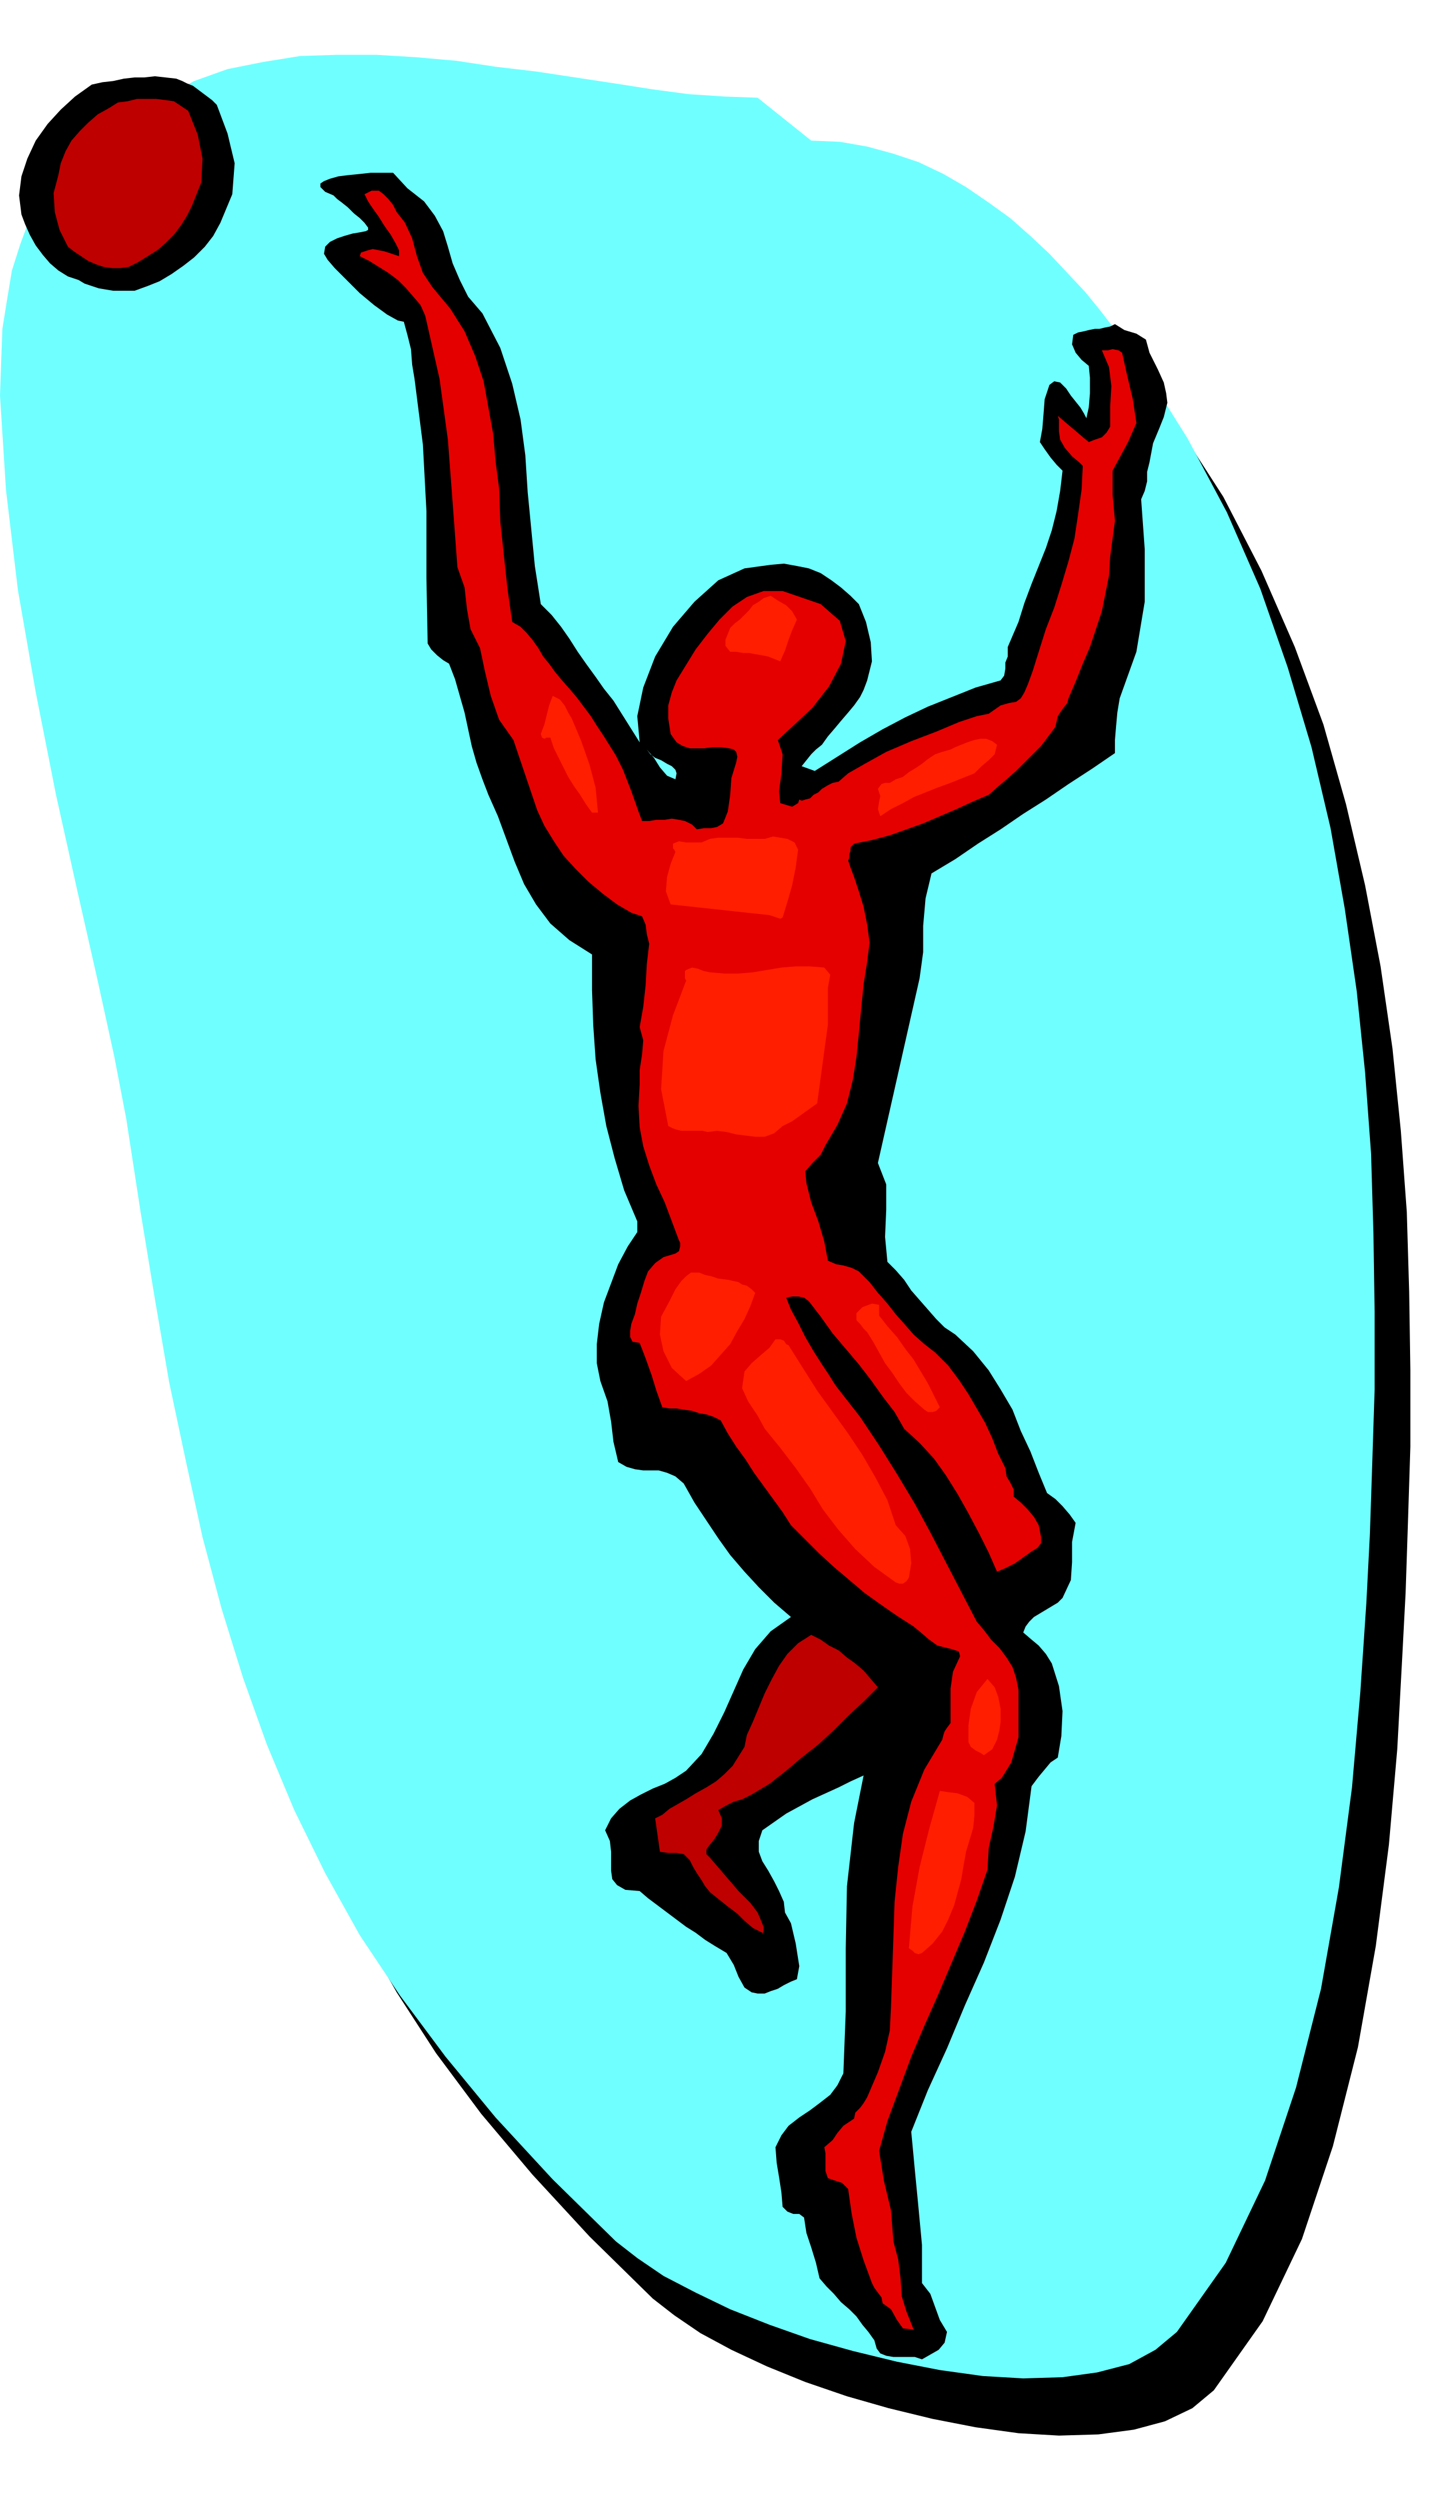
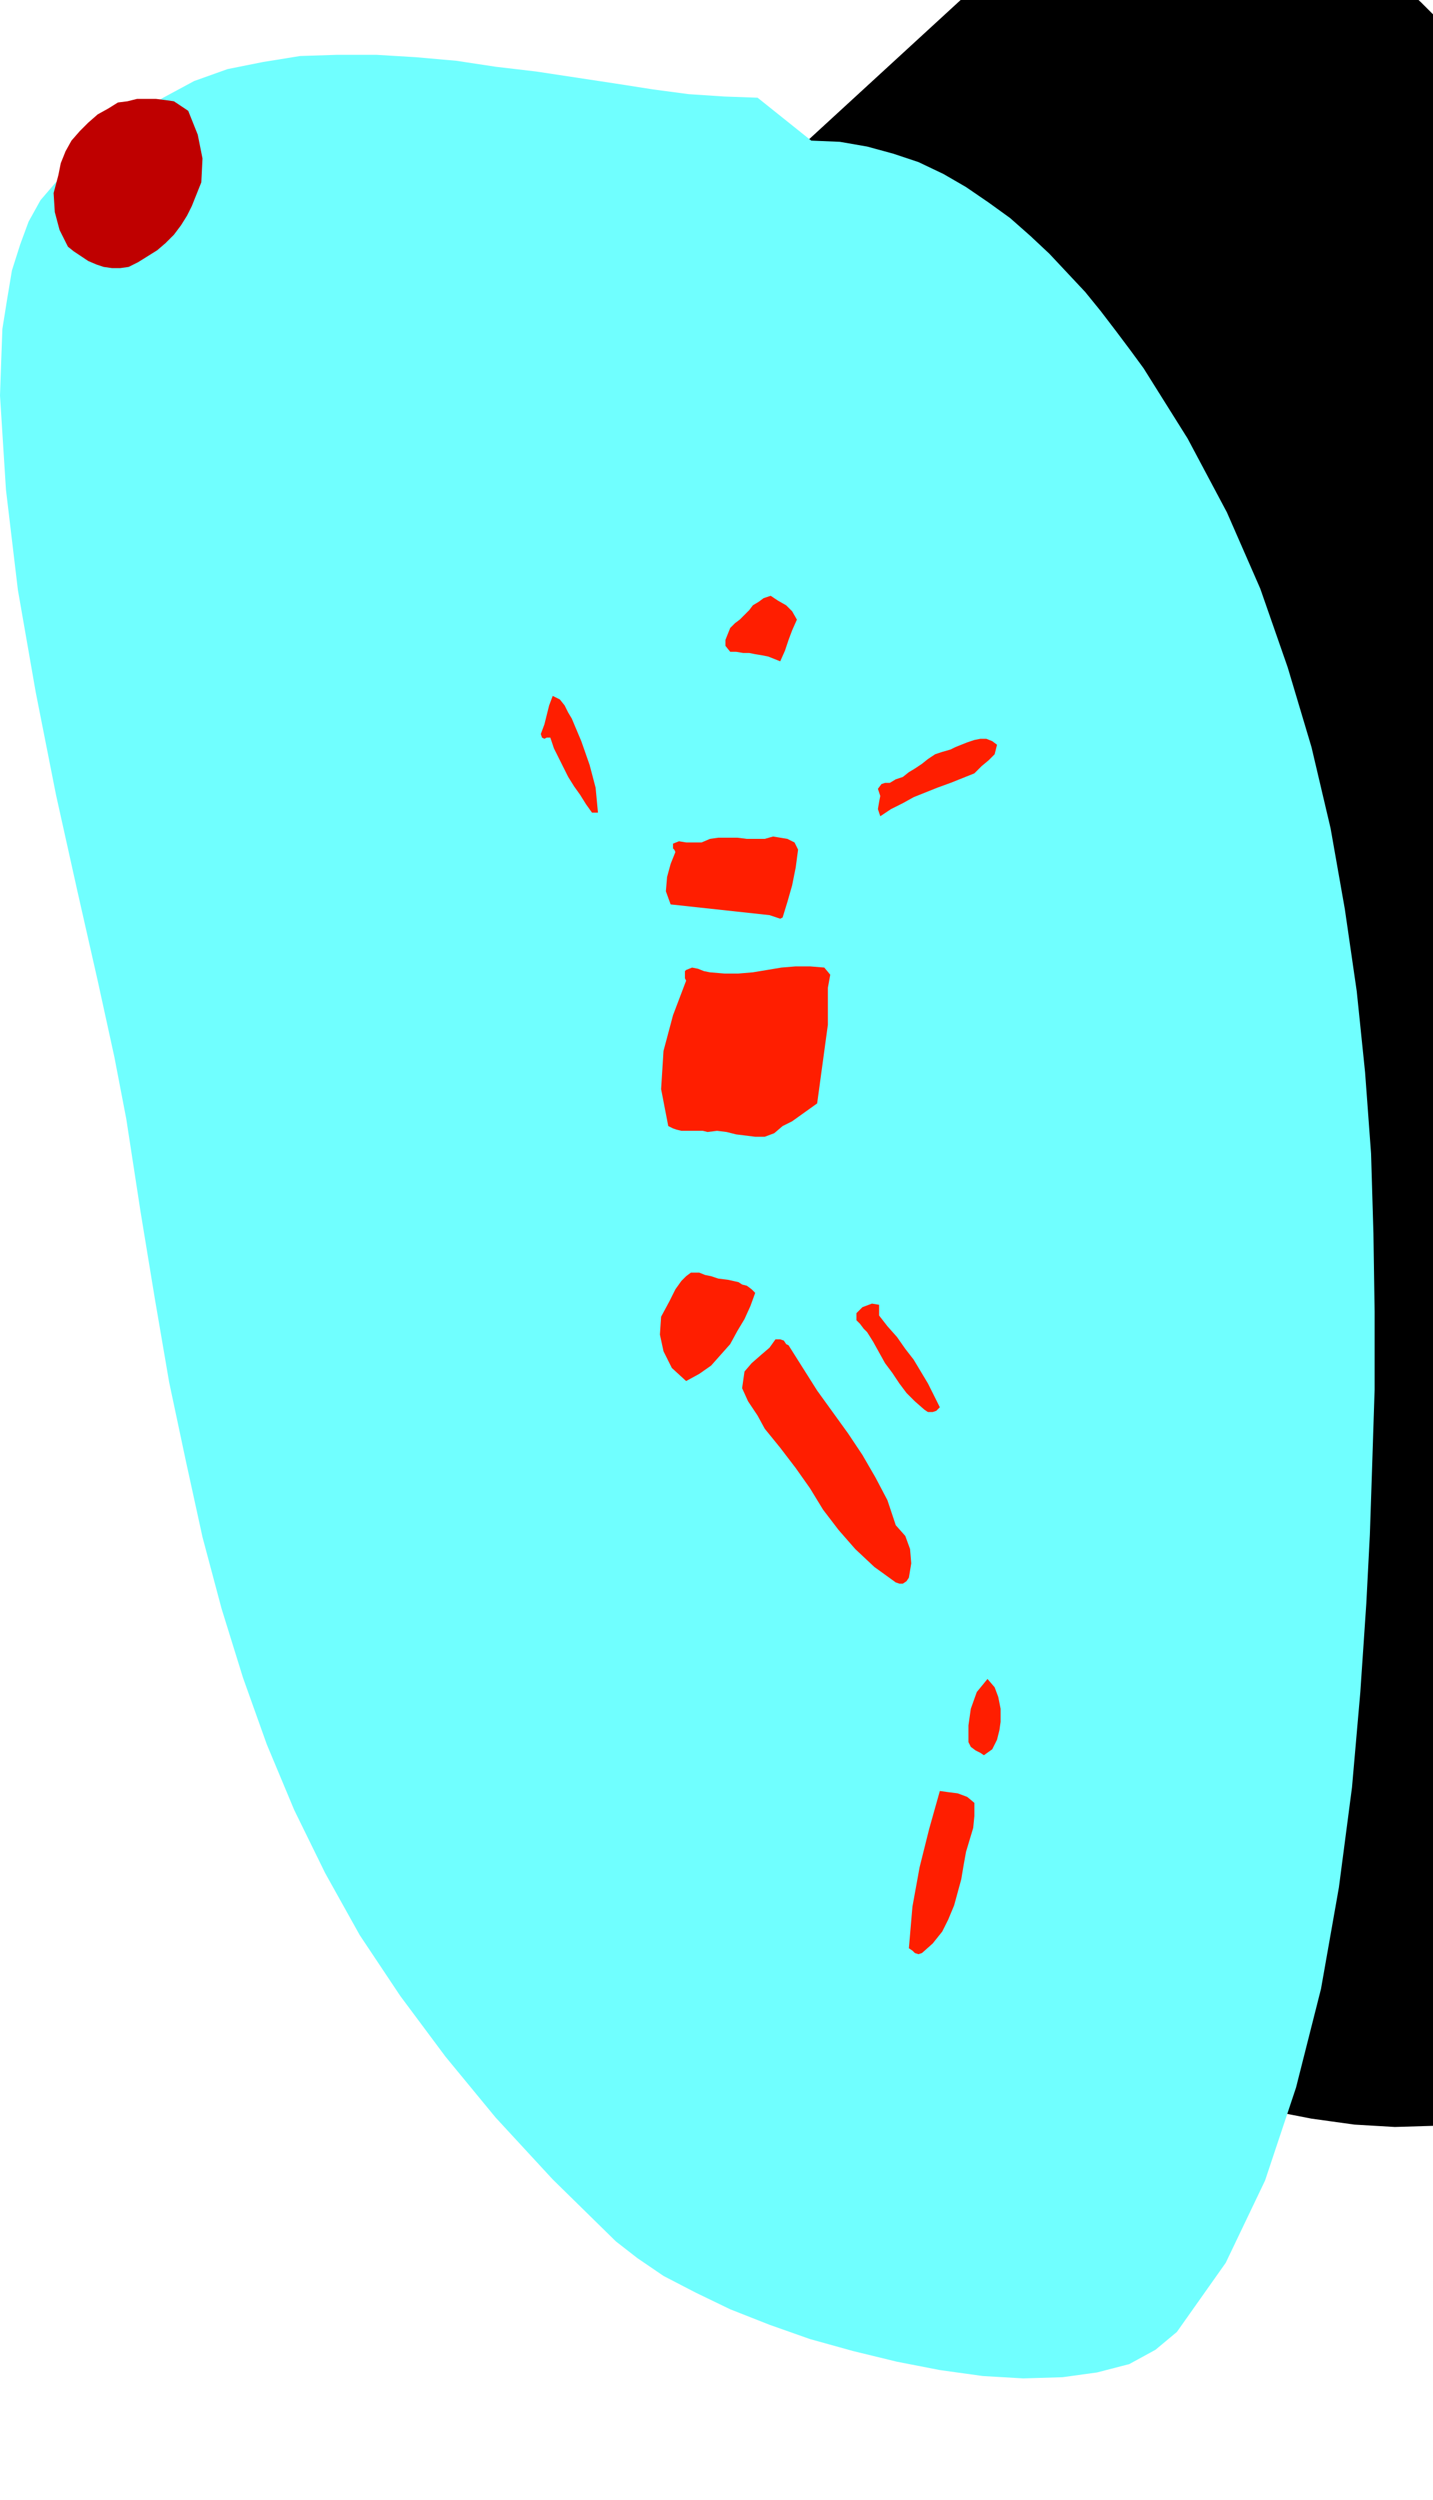
<svg xmlns="http://www.w3.org/2000/svg" fill-rule="evenodd" height="2.098in" preserveAspectRatio="none" stroke-linecap="round" viewBox="0 0 1203 2098" width="1.203in">
  <style>.pen1{stroke:none}.brush2{fill:#000}.brush4{fill:#bf0000}.brush6{fill:#ff1e00}</style>
-   <path class="pen1 brush2" d="m666 129-28-1-30-2-30-4-32-4-33-5-33-5-34-5-33-4-34-4-33-2h-33l-31 2-31 4-30 7-28 10-26 13-9 5-11 8-13 10-13 10-14 12-13 10-11 10-8 8-11 15-10 17-8 19-6 22-5 24-3 26-1 27v28l4 79 11 84 14 86 17 85 18 81 16 74 14 64 10 51 12 78 13 74 12 70 14 67 14 63 16 61 18 58 20 57 23 54 26 53 30 53 33 51 38 51 43 51 48 52 53 52 18 14 22 15 26 14 30 14 32 13 35 12 35 10 37 9 36 7 36 5 34 2 33-1 30-4 26-7 23-11 18-15 41-58 33-69 26-78 21-83 15-85 11-85 7-80 4-74 3-57 2-60 2-63v-64l-1-66-2-67-5-68-7-69-10-69-13-68-16-68-19-67-24-65-28-64-32-62-38-59-11-16-11-16-13-16-13-16-14-17-16-16-16-15-16-15-18-14-19-12-19-12-21-9-21-8-22-6-23-4-24-1-46-36z" />
+   <path class="pen1 brush2" d="m666 129-28-1-30-2-30-4-32-4-33-5-33-5-34-5-33-4-34-4-33-2h-33v28l4 79 11 84 14 86 17 85 18 81 16 74 14 64 10 51 12 78 13 74 12 70 14 67 14 63 16 61 18 58 20 57 23 54 26 53 30 53 33 51 38 51 43 51 48 52 53 52 18 14 22 15 26 14 30 14 32 13 35 12 35 10 37 9 36 7 36 5 34 2 33-1 30-4 26-7 23-11 18-15 41-58 33-69 26-78 21-83 15-85 11-85 7-80 4-74 3-57 2-60 2-63v-64l-1-66-2-67-5-68-7-69-10-69-13-68-16-68-19-67-24-65-28-64-32-62-38-59-11-16-11-16-13-16-13-16-14-17-16-16-16-15-16-15-18-14-19-12-19-12-21-9-21-8-22-6-23-4-24-1-46-36z" />
  <path class="pen1" style="fill:#70ffff" d="m636 82-28-1-30-2-30-4-32-5-33-5-33-5-34-4-33-5-34-3-33-2h-33l-31 1-31 5-30 6-28 10-26 14-8 5-11 7-13 10-13 10-14 11-13 11-11 10-8 8-12 14-10 18-7 19-7 22-4 24-4 25-1 27-1 29 5 79 10 84 15 86 17 86 18 81 17 75 14 64 10 52 12 78 12 73 12 70 14 66 14 64 16 60 18 58 20 56 23 55 26 53 29 52 34 51 38 51 42 51 48 52 53 52 18 14 22 15 27 14 29 14 33 13 34 12 36 10 37 9 36 7 36 5 34 2 33-1 29-4 27-7 22-12 18-15 41-58 33-69 26-78 21-83 15-85 11-84 7-80 5-74 3-58 2-60 2-62v-65l-1-66-2-67-5-68-7-68-10-69-12-68-16-68-20-67-23-66-28-64-33-62-37-59-11-15-12-16-13-17-13-16-15-16-15-16-16-15-17-15-18-13-19-13-19-11-21-10-21-7-22-6-23-4-24-1-45-36z" />
-   <path class="pen1 brush2" d="m342 158 14 11 9 12 7 13 4 13 4 14 6 14 7 14 12 14 15 29 10 30 7 30 4 30 2 31 3 31 3 31 5 32 9 9 8 10 7 10 7 11 7 10 8 11 7 10 8 10 22 35-2-22 5-24 10-26 15-25 18-21 20-18 22-10 22-3 11-1 11 2 10 2 10 4 9 6 8 6 8 7 7 7 6 15 4 17 1 16-4 16-3 8-3 6-5 7-5 6-6 7-5 6-6 7-5 7-5 4-4 4-4 5-4 5 11 4 19-12 19-12 19-11 19-10 19-9 20-8 20-8 21-6 3-4 1-6v-5l2-5v-8l3-7 3-7 3-7 5-16 6-16 6-15 6-15 5-15 4-16 3-17 2-17-5-5-5-6-5-7-4-6 2-11 1-12 1-13 4-12 4-3 5 1 5 5 4 6 4 5 4 5 3 5 2 4 2-9 1-12v-13l-1-10-6-5-5-6-3-7 1-8 4-2 5-1 4-1 5-1h4l4-1 5-1 4-2 8 5 10 3 8 5 3 11 7 14 5 11 2 9 1 8-3 12-4 10-5 12-3 16-2 8v8l-2 8-3 7 3 42v44l-7 42-14 39-2 12-1 11-1 12v11l-19 13-20 13-19 13-19 12-19 13-19 12-19 13-20 12-5 21-2 23v22l-3 22-35 155 7 18v21l-1 23 2 21 7 7 7 8 6 9 7 8 7 8 7 8 7 7 9 6 15 14 13 16 10 16 10 17 7 18 8 17 7 18 7 17 7 5 6 6 6 7 5 7-3 16v17l-1 15-7 15-4 4-5 3-5 3-5 3-5 3-4 4-3 4-2 5 7 6 6 5 6 7 5 8 6 19 3 21-1 21-3 18-6 4-5 6-5 6-6 8-5 38-9 38-12 36-14 36-16 36-15 36-16 35-14 35 3 32 3 31 3 32v32l7 9 4 11 4 11 6 10-2 9-5 6-7 4-7 4-6-2h-18l-6-1-5-2-3-4-2-7-5-7-5-6-5-7-6-6-7-6-6-7-6-6-6-7-3-13-4-13-4-12-2-13-4-3h-5l-5-2-4-4-1-12-2-13-2-12-1-13 5-10 6-8 9-7 9-6 8-6 9-7 6-8 5-10 2-52v-53l1-52 6-53 8-40-11 5-10 5-11 5-11 5-11 6-11 6-10 7-10 7-3 9v9l3 8 5 8 5 9 4 8 4 9 1 9 5 9 4 17 3 19-2 11-5 2-6 3-5 3-6 2-5 2h-6l-5-1-6-4-5-9-4-10-6-10-10-6-8-5-8-6-8-5-8-6-8-6-8-6-8-6-7-6-12-1-7-4-4-5-1-7v-16l-1-9-4-9 5-10 7-8 9-7 9-5 10-5 10-4 9-5 9-6 13-14 10-17 9-18 8-18 8-18 10-17 13-15 17-12-14-12-13-13-12-13-12-14-10-14-10-15-10-15-9-16-7-6-7-3-7-2h-13l-7-1-7-2-7-4-4-17-2-17-3-17-6-17-3-15v-16l2-17 4-18 6-16 6-16 8-15 8-12v-9l-11-26-8-27-7-27-5-28-4-28-2-29-1-29v-30l-19-12-16-14-12-16-10-17-8-19-7-19-7-19-8-18-5-13-5-14-4-14-3-14-3-14-4-14-4-14-5-13-5-3-5-4-5-5-3-5-1-55v-56l-3-56-7-55-2-12-1-13-3-12-3-11-5-1-9-5-11-8-12-10-11-11-10-10-6-7-3-5 1-6 4-4 6-3 6-2 7-2 6-1 5-1 2-1v-2l-3-4-4-4-5-4-5-5-5-4-4-3-3-3-7-3-4-4v-3l3-2 5-2 7-2 8-1 10-1 9-1h19l12 13zm225 496 1-5-1-3-3-3-4-2-5-3-5-2-4-3-3-4 6 7 5 8 6 7 7 3zM182 88l9 24 6 25-2 26-10 24-6 11-7 9-9 9-9 7-10 7-10 6-10 4-11 4H95l-6-1-6-1-6-2-6-2-5-3-9-3-8-5-7-6-6-7-6-8-5-9-4-9-3-8-2-16 2-16 5-15 7-15 10-14 11-12 12-11 14-10 9-2 9-1 9-2 9-1h8l9-1 9 1 9 1 5 2 4 2 5 2 4 3 4 3 4 3 4 3 4 4z" />
  <path class="pen1 brush4" d="m158 93 8 20 4 20-1 20-8 20-4 8-5 8-6 8-7 7-7 6-8 5-8 5-8 4-7 1h-7l-7-1-6-2-7-3-6-4-6-4-5-4-7-14-4-15-1-16 4-15 2-10 4-10 5-9 7-8 7-7 8-7 9-5 8-5 8-1 8-2h16l8 1 7 1 6 4 6 4z" />
-   <path class="pen1" style="fill:#e50000" d="m340 187 6 13 4 15 5 14 8 12 15 18 12 19 9 21 7 21 4 22 4 22 2 23 3 23 1 28 3 28 3 28 4 28 7 4 5 5 5 6 5 7 4 7 5 6 5 7 5 6 7 8 6 7 6 8 6 8 5 8 6 9 5 8 5 8 6 12 7 18 6 17 3 8h6l6-1h7l6-1 6 1 5 1 6 3 4 4 6-1h6l5-1 5-3 4-10 2-14 1-14 4-13 1-5-1-4-2-2-4-1-7-1h-7l-7 1h-12l-6-2-5-3-5-7-2-13v-11l3-11 4-10 8-13 8-13 10-13 10-12 11-11 12-8 14-5h16l32 11 16 14 5 17-4 19-10 19-14 18-16 15-13 12 4 12-1 16-2 15 1 10 10 3 5-3 1-3 2 1 3-1 4-1 3-3 4-2 3-3 5-3 4-2 5-1 8-7 14-8 18-10 21-9 21-8 19-8 15-5 10-2 10-7 7-2 6-1 4-3 3-5 3-7 4-11 5-16 6-19 7-18 6-19 6-20 5-19 3-20 3-21 1-20-3-3-6-5-6-7-4-7-1-7v-10l-1-3 26 22 5-2 6-2 4-4 3-5v-17l1-17-2-16-6-14h5l4-1 5 1 3 2 4 18 5 21 3 20-7 16-13 24v20l2 22-4 30-1 16-3 15-3 15-5 15-5 15-6 14-6 15-6 14-1 4-4 5-4 6-2 9-6 8-6 8-7 7-7 7-7 7-8 7-7 6-8 7-14 6-13 6-14 6-14 6-14 5-14 5-15 4-15 3-3 3v3l-1 3v3l-1 2 2 6 3 8 4 12 4 13 3 15 2 15-2 16-3 19-2 20-2 21-2 20-3 19-5 20-8 18-10 17-4 8-7 7-6 7 1 10 4 16 6 16 5 17 3 16 7 3 6 1 7 2 6 3 9 9 7 9 8 9 7 9 8 9 7 8 9 8 9 7 11 11 9 12 8 12 7 12 7 12 6 13 5 13 6 12 1 7 3 5 3 6v6l6 5 6 6 5 6 4 7 2 10v5l-3 4-5 3-7 5-7 5-8 4-7 3-7-16-8-16-9-17-9-16-10-16-10-14-12-13-13-12-8-14-10-13-10-14-10-13-11-13-11-13-10-14-10-13-4-3-5-1h-5l-5 1 4 10 6 11 6 12 7 12 7 11 6 9 5 8 3 4 18 23 16 24 15 24 15 25 13 24 13 25 13 25 13 25 6 7 6 8 7 7 6 8 5 8 3 9 2 10v40l-6 21-8 13-6 5 2 18-3 18-4 18-1 18-9 26-10 26-11 26-11 26-12 27-11 26-10 27-10 27-7 25 4 25 6 25 2 26 4 15 2 16 1 15 4 13 6 15-9-1-5-7-5-9-7-5-1-5-3-4-3-4-2-4-7-19-6-19-4-20-3-21-5-5-6-2-6-2-2-6v-15l-1-5 7-6 4-6 5-6 9-6 1-5 4-4 3-4 3-5 9-21 6-17 4-18 1-20 1-29 1-29 1-30 3-29 4-28 7-27 11-27 15-25 1-4 1-3 2-3 3-4v-29l2-14 6-13-1-4-3-1-3-1-4-1-8-2-7-5-7-6-6-5-14-9-13-9-14-10-13-11-13-11-12-11-12-12-12-12-7-11-8-11-8-11-8-11-7-11-8-11-7-11-6-11-6-3-6-2-6-1-6-2-7-1-6-1h-6l-6-1-5-14-4-13-5-14-5-13-6-1-2-4v-5l1-6 3-8 2-9 3-9 3-10 3-8 6-7 7-5 10-3 3-2 1-4v-3l-1-2-6-16-6-16-7-15-6-16-5-16-3-16-1-18 1-18v-12l2-13 1-12-3-11 3-17 2-18 1-18 2-17-2-8-1-8-3-7-9-3-12-7-12-9-12-10-11-11-10-11-8-12-8-13-6-13-20-59-12-17-7-20-5-21-4-19-8-16-3-17-2-18-6-17-4-54-4-53-7-51-12-53-4-9-6-7-6-7-7-7-8-6-8-5-8-5-8-4 1-3 3-1 3-1 4-1 5 1 5 1 6 2 6 2v-5l-3-6-4-7-5-7-5-8-5-7-4-6-3-6 6-3h6l4 3 4 4 4 5 3 6 4 5 3 4z" />
  <path class="pen1 brush6" d="m669 520-4 9-3 8-3 9-4 9-5-2-5-2-5-1-6-1-5-1h-5l-6-1h-5l-4-5v-5l2-5 2-5 4-4 4-3 4-4 4-4 3-4 5-3 4-3 6-2 6 4 7 4 5 5 4 7zm-189 83 8 19 7 20 5 19 2 21h-5l-5-7-5-8-5-7-5-8-4-8-4-8-4-8-3-9h-3l-2 1-2-1-1-3 3-8 2-8 2-8 3-8 6 3 4 5 3 6 3 5zm357 22-2 8-5 5-6 5-6 6-10 4-10 4-11 4-10 4-10 4-9 5-10 5-9 6-2-6 1-6 1-5-2-6 3-4 3-1h4l5-3 6-2 5-4 5-3 6-4 5-4 6-4 6-2 7-2 4-2 5-2 5-2 6-2 5-1h5l5 2 4 3zm-167 88-2 15-3 15-4 14-4 13-2 1-3-1-3-1-3-1-83-9-4-11 1-12 3-11 4-10-1-2-1-1v-4l5-2 6 1h13l7-3 7-1h16l8 1h15l7-2 6 1 6 1 6 3 3 6zm27 105-2 11v31l-9 66-7 5-7 5-7 5-8 4-7 6-8 3h-8l-8-1-8-1-8-2-8-1-8 1-4-1h-18l-4-1-3-1-4-2-6-31 2-32 8-30 11-29-1-2v-6l1-1 5-2 5 1 5 2 5 1 12 1h12l12-1 12-2 12-2 12-1h12l12 1 5 6zm-63 267-4 11-5 11-6 10-6 11-8 9-8 9-10 7-11 6-12-11-7-14-3-14 1-15 7-13 5-10 5-7 4-4 4-3h7l5 2 5 1 6 2 8 1 9 2 3 2 4 1 4 3 3 3zm104 19 7 9 8 9 7 10 7 9 6 10 6 10 5 10 5 10-3 3-3 1h-4l-3-2-8-7-7-7-6-8-6-9-6-8-5-9-5-9-5-8-3-3-3-4-3-3v-6l5-5 8-3 6 1v9zm-76 25 12 19 12 19 13 18 13 18 12 18 11 19 10 19 7 21 8 9 4 11 1 12-2 12-2 3-3 2h-3l-3-1-18-13-16-15-14-16-13-17-11-18-12-17-13-17-13-16-6-11-8-12-5-11 2-14 6-7 8-7 7-6 5-7h4l3 1 2 3 2 1z" />
-   <path class="pen1 brush4" d="m737 1416-12 12-13 12-12 12-13 12-14 11-13 11-14 11-15 9-8 4-7 2-6 3-7 4 3 7v6l-3 6-3 5-4 5-3 4v4l3 3 24 28 10 10 6 8 3 7 2 5v4l-1 2v-1l-8-4-7-6-6-6-8-6-5-4-5-4-5-4-4-5-3-5-4-6-3-5-3-6-5-5-6-1h-7l-7-1-4-28 6-3 6-5 7-4 7-4 8-5 9-5 8-5 7-6 7-7 5-8 5-8 2-10 5-11 5-12 5-12 6-12 6-11 7-10 9-9 11-7 8 4 7 5 8 4 7 6 7 5 7 6 6 7 6 7z" />
  <path class="pen1 brush6" d="m840 1445-1 7-2 8-4 8-7 5-3-2-4-2-4-3-2-4v-14l2-14 5-14 9-11 6 7 3 8 2 10v11zm-22 68v11l-1 10-3 10-3 10-2 11-2 12-3 11-3 11-5 12-5 10-8 10-9 8-3 1-3-1-2-2-3-2 3-35 6-33 8-32 9-32 7 1 8 1 8 3 6 5z" />
</svg>